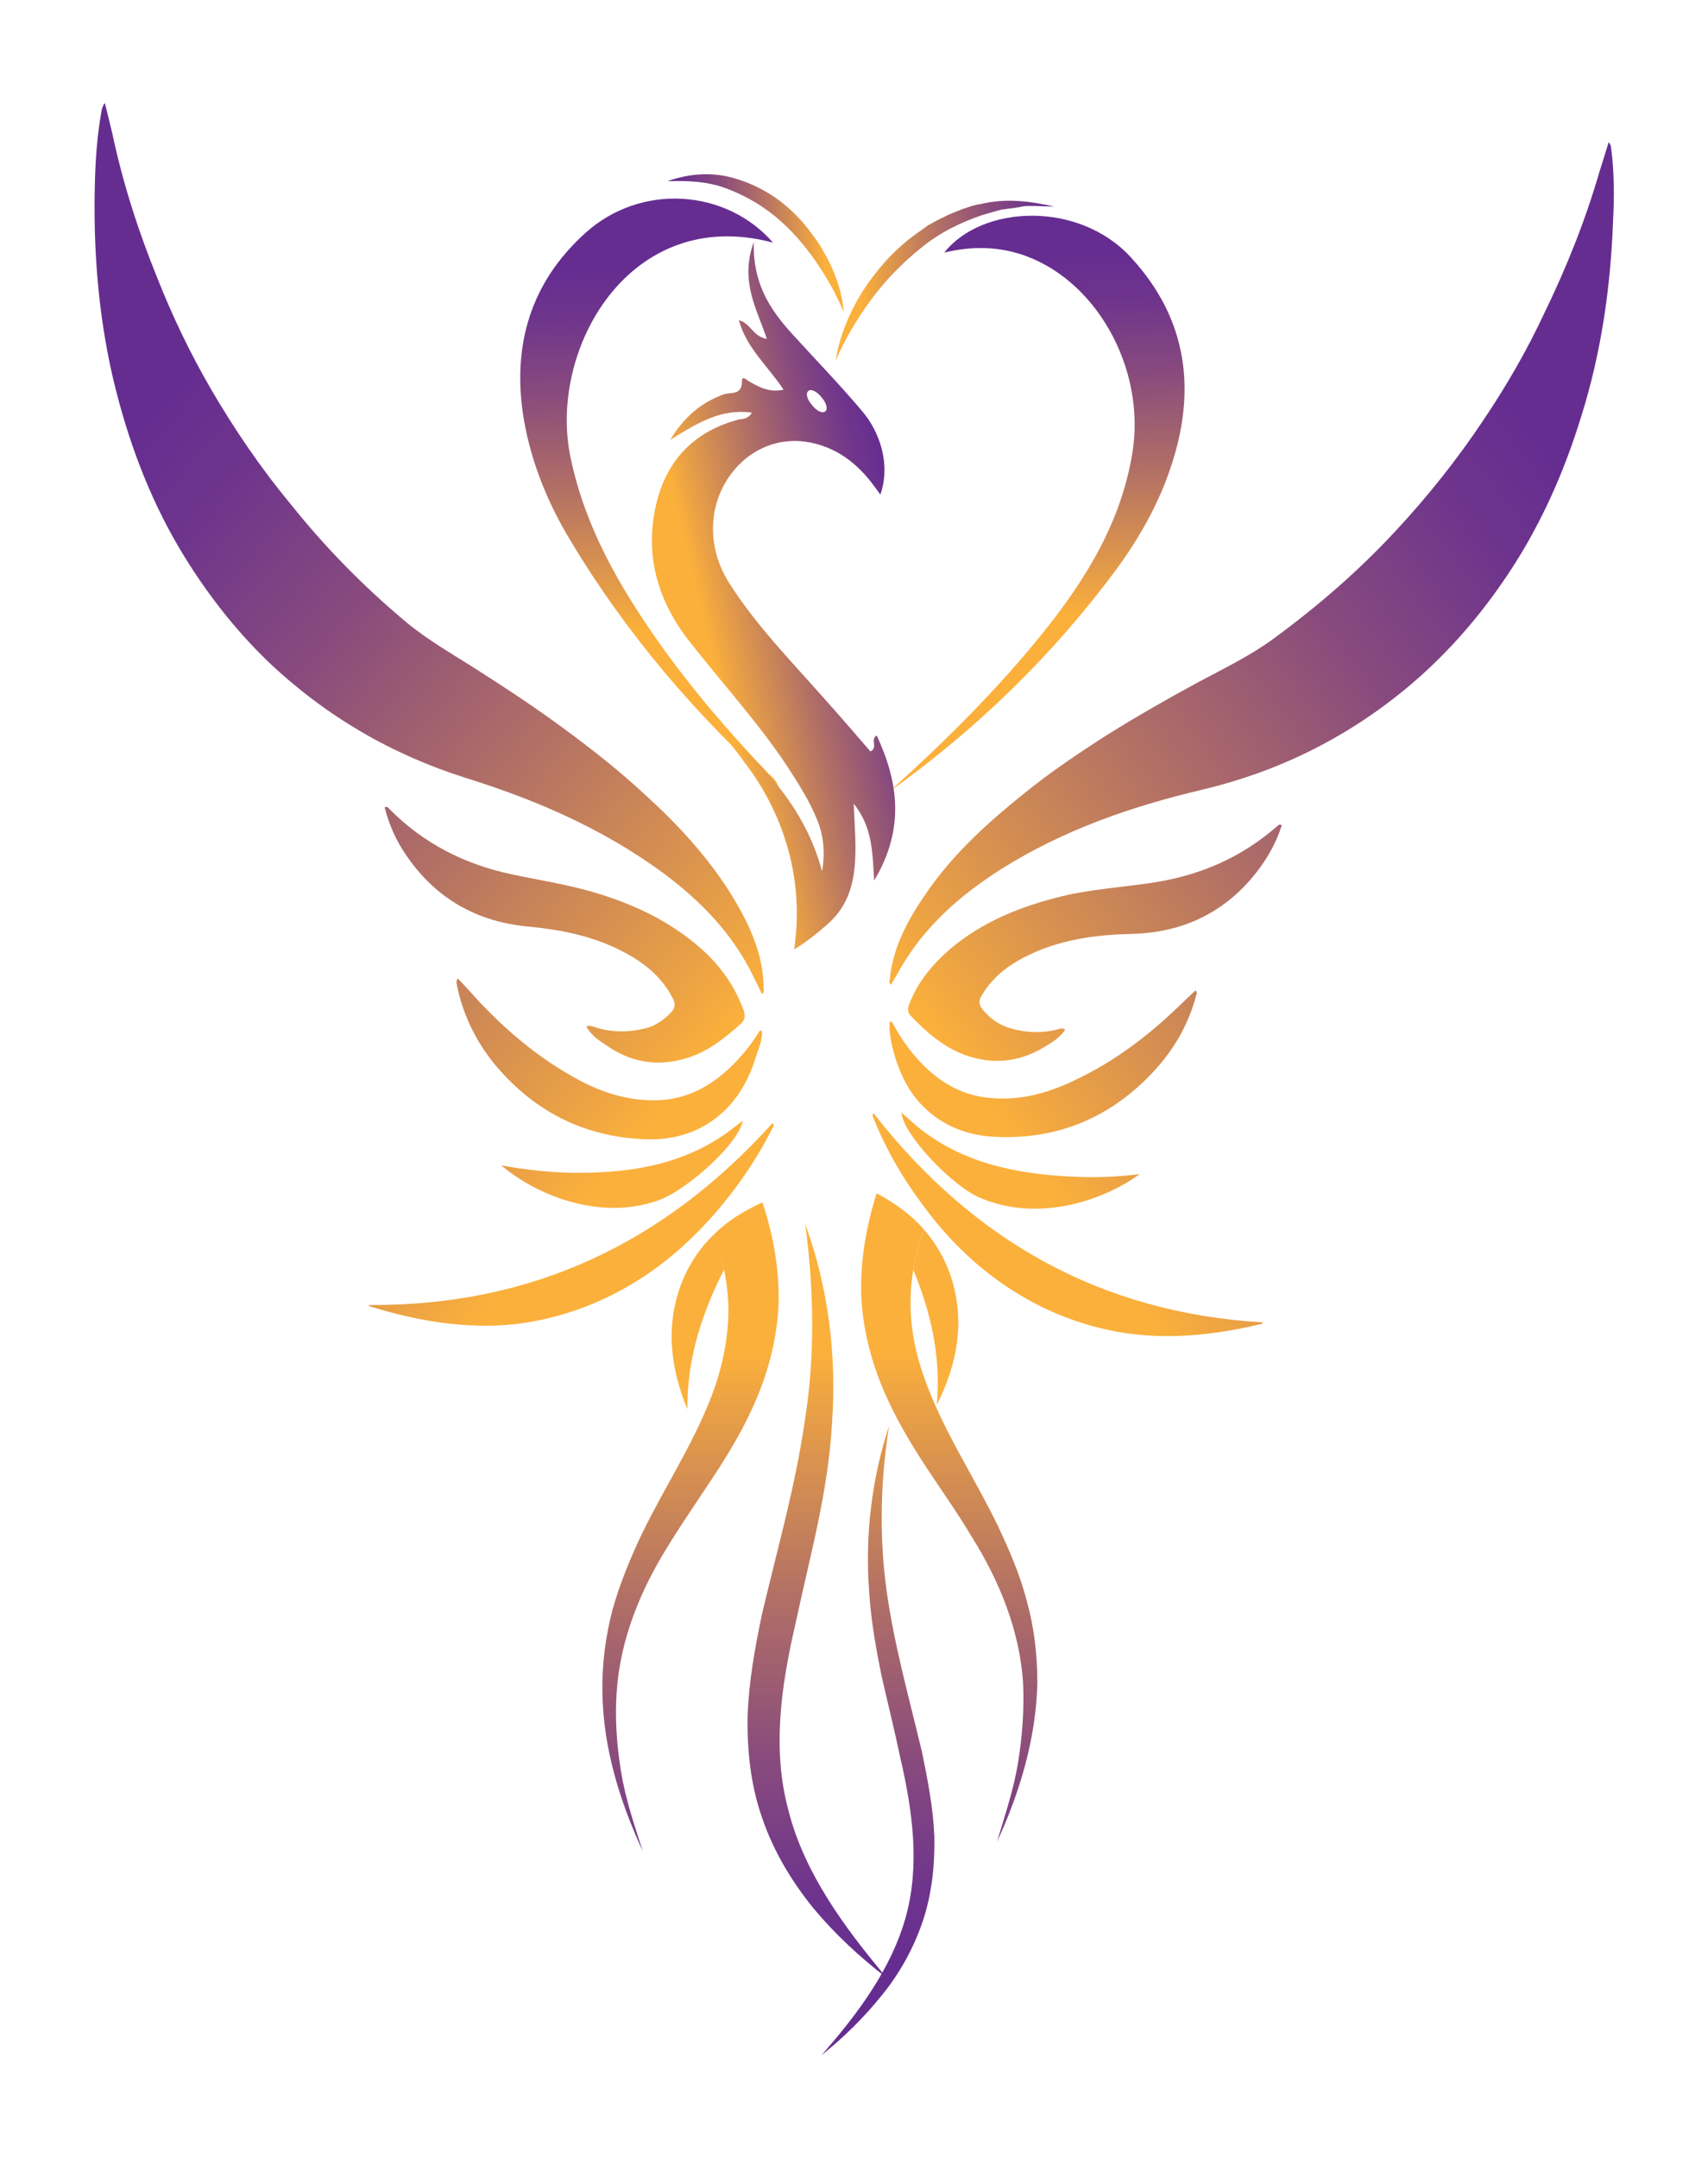
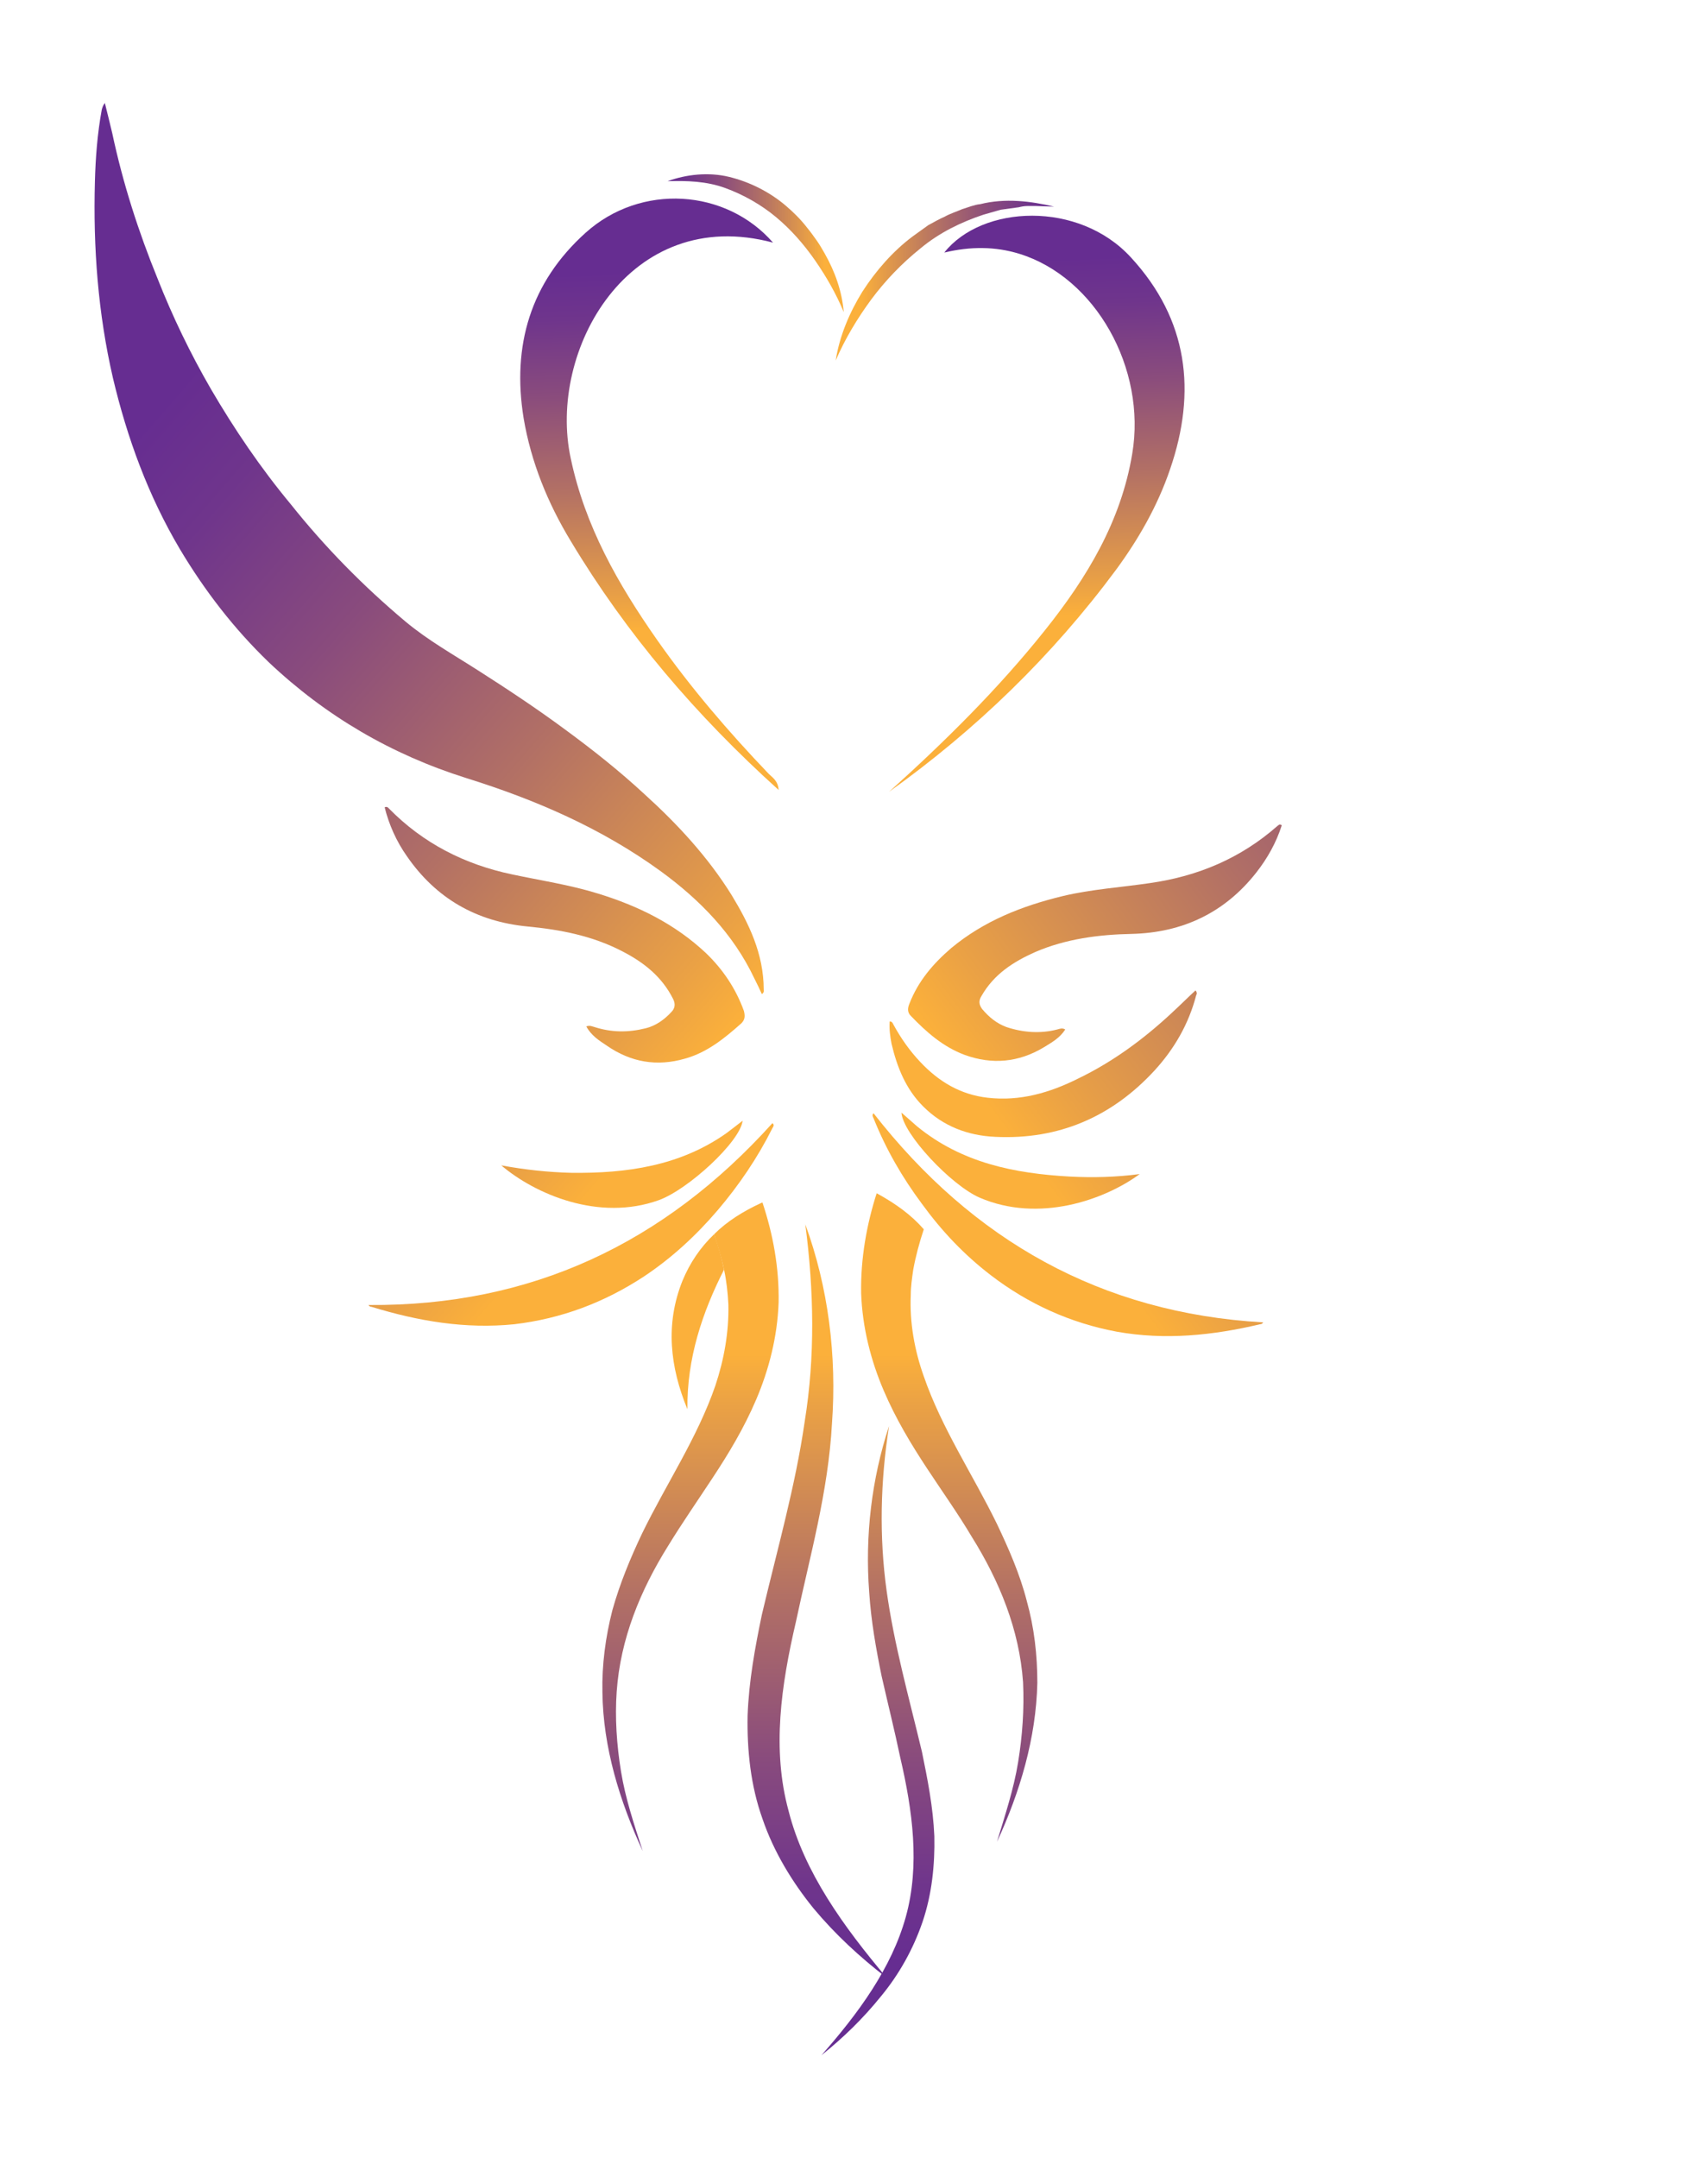
<svg xmlns="http://www.w3.org/2000/svg" version="1.1" id="Layer_1" x="0px" y="0px" viewBox="0 0 275.3 347.8" style="enable-background:new 0 0 275.3 347.8;" xml:space="preserve">
  <style type="text/css"> .st0{fill:url(#SVGID_1_);} .st1{fill:url(#SVGID_00000133500611515606460140000013498209095901502359_);} .st2{fill:url(#SVGID_00000042699560743829641550000005020323485467577758_);} .st3{fill:url(#SVGID_00000174563814056583059870000005924037232007266221_);} .st4{fill:url(#SVGID_00000164491983061991216410000000102095201304451480_);} .st5{fill:url(#SVGID_00000055679043635901797280000007563636257100404896_);} .st6{fill:url(#SVGID_00000150102572626093551180000002011220968959672246_);} .st7{fill:url(#SVGID_00000116915363166502184710000007107937542805373083_);} .st8{fill:url(#SVGID_00000163772886214956091400000009539003240624659883_);} .st9{fill:url(#SVGID_00000013883644632247199540000000399297693893392057_);} .st10{fill:url(#SVGID_00000111180817237288596850000016452027355533591230_);} .st11{fill:url(#SVGID_00000093883943532544809650000015688977923808770970_);} .st12{fill:url(#SVGID_00000046316092876745325680000015353336784929018507_);} .st13{fill:url(#SVGID_00000000915019194171794850000012813770945251425725_);} .st14{fill:url(#SVGID_00000155845206813963613370000003858104839973499040_);} .st15{fill:url(#SVGID_00000061460666820373579290000011003563182199402628_);} .st16{fill:url(#SVGID_00000002370856218514736610000008478670698565016965_);} .st17{fill:url(#SVGID_00000017503022367983951020000009768669260685054624_);} .st18{fill:url(#SVGID_00000140699926483600951850000004778980368638476935_);} .st19{fill:url(#SVGID_00000115510530474427149460000012639997498202504093_);} .st20{fill:url(#SVGID_00000168817621422887151180000018008813702231744154_);} .st21{fill:url(#SVGID_00000058582274800969926970000014781671768639094460_);} .st22{fill:url(#SVGID_00000071520625767628940260000016949748650306906546_);} .st23{fill:url(#SVGID_00000013178331533471881100000009007533196862999208_);} .st24{fill:url(#SVGID_00000088124022590271091740000000553912832724354978_);} </style>
  <g>
    <g>
      <g>
        <g>
          <linearGradient id="SVGID_1_" gradientUnits="userSpaceOnUse" x1="148.49" y1="107.466" x2="36.9" y2="-4.124" gradientTransform="matrix(0.998 -6.844850e-02 6.844850e-02 0.998 -6.923 67.779)">
            <stop offset="0.142" style="stop-color:#FBB03B" />
            <stop offset="0.216" style="stop-color:#EAA145" />
            <stop offset="0.483" style="stop-color:#B27065" />
            <stop offset="0.712" style="stop-color:#894B7D" />
            <stop offset="0.891" style="stop-color:#6F358C" />
            <stop offset="1" style="stop-color:#662D91" />
          </linearGradient>
          <path class="st0" d="M117.9,144.2c-3.8-6.1-8.7-11.4-14-16.2c-4.1-3.8-8.4-7.2-12.9-10.5c-4.6-3.4-9.3-6.5-14-9.5 c-3.9-2.5-8-4.8-11.6-7.8c-6.8-5.7-13-12-18.5-18.9C42,75.4,37.8,69.2,34,62.7c-3.3-5.7-6.2-11.7-8.6-17.8 c-3.1-7.6-5.6-15.4-7.3-23.4c-0.4-1.7-0.8-3.3-1.2-4.9c-0.3,0.4-0.4,0.7-0.5,1.1c-0.7,3.8-1,7.7-1.1,11.5 c-0.3,10.7,0.5,21.3,2.9,31.7c2.3,9.7,5.7,19,10.8,27.6c4,6.7,8.7,12.8,14.3,18.2c9.2,8.7,19.8,14.9,31.9,18.7 c11.2,3.5,21.8,8.1,31.3,15c6.3,4.6,11.7,10.1,15.1,17.3c0.4,0.8,0.8,1.6,1.2,2.5c0.4-0.3,0.3-0.5,0.3-0.7 C123.1,153.7,120.7,148.8,117.9,144.2z" />
          <linearGradient id="SVGID_00000157299597233669928810000008337238514391191728_" gradientUnits="userSpaceOnUse" x1="130.597" y1="125.358" x2="19.008" y2="13.769" gradientTransform="matrix(0.998 -6.844850e-02 6.844850e-02 0.998 -6.923 67.779)">
            <stop offset="0.142" style="stop-color:#FBB03B" />
            <stop offset="0.216" style="stop-color:#EAA145" />
            <stop offset="0.483" style="stop-color:#B27065" />
            <stop offset="0.712" style="stop-color:#894B7D" />
            <stop offset="0.891" style="stop-color:#6F358C" />
            <stop offset="1" style="stop-color:#662D91" />
          </linearGradient>
          <path style="fill:url(#SVGID_00000157299597233669928810000008337238514391191728_);" d="M113.8,153.6c-5-4.7-10.9-7.6-17.4-9.6 c-4.5-1.4-9.2-2.1-13.9-3.1c-7.6-1.6-14.3-5-19.8-10.6c-0.1-0.1-0.3-0.4-0.7-0.2c0.7,2.8,1.9,5.5,3.6,7.9 c4.7,6.8,11.2,10.5,19.4,11.3c5.3,0.5,10.5,1.5,15.3,4c3.5,1.8,6.4,4.1,8.2,7.7c0.4,0.8,0.3,1.5-0.3,2.1 c-1.1,1.2-2.5,2.2-4.1,2.6c-2.8,0.7-5.5,0.7-8.3-0.2c-0.4-0.1-0.7-0.3-1.3-0.1c0.8,1.5,2.1,2.3,3.3,3.1 c3.9,2.7,8.1,3.4,12.6,2.1c3.6-1,6.4-3.3,9.1-5.7c0.6-0.6,0.6-1.2,0.4-2C118.6,159.3,116.5,156.2,113.8,153.6z" />
          <linearGradient id="SVGID_00000019656768409588049630000004265194393235484057_" gradientUnits="userSpaceOnUse" x1="105.695" y1="150.26" x2="-5.894" y2="38.67" gradientTransform="matrix(0.998 -6.844850e-02 6.844850e-02 0.998 -6.923 67.779)">
            <stop offset="0.142" style="stop-color:#FBB03B" />
            <stop offset="0.216" style="stop-color:#EAA145" />
            <stop offset="0.483" style="stop-color:#B27065" />
            <stop offset="0.712" style="stop-color:#894B7D" />
            <stop offset="0.891" style="stop-color:#6F358C" />
            <stop offset="1" style="stop-color:#662D91" />
          </linearGradient>
          <path style="fill:url(#SVGID_00000019656768409588049630000004265194393235484057_);" d="M59.4,210.3c0.1,0.2,0.3,0.3,0.5,0.3 c7.5,2.3,15.1,3.6,23,2.8c7.6-0.9,14.5-3.5,20.9-7.7c4.5-3,8.4-6.6,11.9-10.7c3.4-4,6.4-8.4,8.8-13.2c0.1-0.2,0.4-0.5,0-0.8 C107,200.4,85.6,210.5,59.4,210.3z" />
          <linearGradient id="SVGID_00000119802170256124401980000003004743609781137043_" gradientUnits="userSpaceOnUse" x1="124.293" y1="131.662" x2="12.703" y2="20.073" gradientTransform="matrix(0.998 -6.844850e-02 6.844850e-02 0.998 -6.923 67.779)">
            <stop offset="0.142" style="stop-color:#FBB03B" />
            <stop offset="0.216" style="stop-color:#EAA145" />
            <stop offset="0.483" style="stop-color:#B27065" />
            <stop offset="0.712" style="stop-color:#894B7D" />
            <stop offset="0.891" style="stop-color:#6F358C" />
            <stop offset="1" style="stop-color:#662D91" />
          </linearGradient>
-           <path style="fill:url(#SVGID_00000119802170256124401980000003004743609781137043_);" d="M122.8,166.1c-0.4-0.1-0.5,0.2-0.6,0.4 c-1.3,2.1-2.9,4-4.7,5.7c-3.2,3-6.9,4.9-11.3,5.1c-5.3,0.2-10-1.5-14.4-4.1c-5.4-3.1-10.1-7.1-14.4-11.6 c-1.2-1.3-2.3-2.6-3.6-3.9c-0.3,0.4-0.2,0.6-0.2,0.8c0.9,4.7,2.9,8.9,5.8,12.6c6.4,7.9,14.7,12.2,24.9,12.5 c4.4,0.1,8.5-1.1,11.9-4.1c3-2.6,4.7-6,5.8-9.7C122.5,168.5,122.9,167.3,122.8,166.1z" />
          <linearGradient id="SVGID_00000005968504879796732470000014688757117718468003_" gradientUnits="userSpaceOnUse" x1="115.789" y1="140.167" x2="4.199" y2="28.577" gradientTransform="matrix(0.998 -6.844850e-02 6.844850e-02 0.998 -6.923 67.779)">
            <stop offset="0.142" style="stop-color:#FBB03B" />
            <stop offset="0.216" style="stop-color:#EAA145" />
            <stop offset="0.483" style="stop-color:#B27065" />
            <stop offset="0.712" style="stop-color:#894B7D" />
            <stop offset="0.891" style="stop-color:#6F358C" />
            <stop offset="1" style="stop-color:#662D91" />
          </linearGradient>
          <path style="fill:url(#SVGID_00000005968504879796732470000014688757117718468003_);" d="M92.1,189c-3.8-0.1-7.5-0.5-11.3-1.2 c5.4,4.6,15.7,9.1,25.4,5.6c4.7-1.7,13.1-9.4,13.5-12.8c-0.9,0.7-1.8,1.4-2.6,2C109.6,187.9,101,189.1,92.1,189z" />
          <linearGradient id="SVGID_00000010294570100719862470000005557317652515222960_" gradientUnits="userSpaceOnUse" x1="109.245" y1="209.317" x2="-13.373" y2="86.699">
            <stop offset="0.142" style="stop-color:#FBB03B" />
            <stop offset="0.216" style="stop-color:#EAA145" />
            <stop offset="0.483" style="stop-color:#B27065" />
            <stop offset="0.712" style="stop-color:#894B7D" />
            <stop offset="0.891" style="stop-color:#6F358C" />
            <stop offset="1" style="stop-color:#662D91" />
          </linearGradient>
          <path style="fill:url(#SVGID_00000010294570100719862470000005557317652515222960_);" d="M115.1,198.9c0.7,1.9,1.2,3.8,1.6,5.7 c-3.5,6.9-6,14.3-5.9,22.5c-2.8-6.8-3.6-13.7-0.8-20.7C111.2,203.5,112.9,201,115.1,198.9z" />
          <linearGradient id="SVGID_00000158722610703940334290000008678722928108860065_" gradientUnits="userSpaceOnUse" x1="122.744" y1="193.817" x2="121.672" y2="192.745">
            <stop offset="0.142" style="stop-color:#FBB03B" />
            <stop offset="0.216" style="stop-color:#EAA145" />
            <stop offset="0.483" style="stop-color:#B27065" />
            <stop offset="0.712" style="stop-color:#894B7D" />
            <stop offset="0.891" style="stop-color:#6F358C" />
            <stop offset="1" style="stop-color:#662D91" />
          </linearGradient>
          <path style="fill:url(#SVGID_00000158722610703940334290000008678722928108860065_);" d="M123,193.8 C123,193.8,122.9,193.8,123,193.8l-0.4,0.2C122.7,193.9,122.8,193.8,123,193.8z" />
        </g>
        <g>
          <linearGradient id="SVGID_00000158738973135357290550000017578160873575582890_" gradientUnits="userSpaceOnUse" x1="1424.059" y1="275.144" x2="1312.469" y2="163.554" gradientTransform="matrix(-0.99 -0.138 -0.138 0.99 1566.2 85.618)">
            <stop offset="0.142" style="stop-color:#FBB03B" />
            <stop offset="0.216" style="stop-color:#EAA145" />
            <stop offset="0.483" style="stop-color:#B27065" />
            <stop offset="0.712" style="stop-color:#894B7D" />
            <stop offset="0.891" style="stop-color:#6F358C" />
            <stop offset="1" style="stop-color:#662D91" />
          </linearGradient>
-           <path style="fill:url(#SVGID_00000158738973135357290550000017578160873575582890_);" d="M149.8,143.2 c4.2-5.9,9.5-10.7,15.1-15.2c4.3-3.5,8.9-6.6,13.6-9.6c4.8-3,9.7-5.8,14.7-8.5c4.1-2.2,8.3-4.2,12.1-7 c7.1-5.2,13.8-11,19.8-17.5c5.1-5.5,9.8-11.4,14-17.7c3.7-5.5,7-11.2,9.8-17.2c3.6-7.4,6.6-14.9,8.9-22.8c0.5-1.6,1-3.2,1.5-4.8 c0.3,0.4,0.4,0.8,0.4,1.1c0.5,3.8,0.5,7.7,0.3,11.6c-0.4,10.7-1.9,21.2-5.1,31.4c-2.9,9.5-7,18.6-12.7,26.8 c-4.4,6.4-9.5,12.1-15.5,17.1c-9.8,8.1-20.8,13.5-33.1,16.4c-11.4,2.7-22.3,6.5-32.3,12.8c-6.6,4.2-12.4,9.3-16.3,16.2 c-0.4,0.8-0.9,1.5-1.4,2.4c-0.3-0.3-0.3-0.5-0.2-0.7C143.9,152.3,146.7,147.6,149.8,143.2z" />
          <linearGradient id="SVGID_00000147196230676749361280000003286813193276423348_" gradientUnits="userSpaceOnUse" x1="1406.166" y1="293.037" x2="1294.577" y2="181.447" gradientTransform="matrix(-0.99 -0.138 -0.138 0.99 1566.2 85.618)">
            <stop offset="0.142" style="stop-color:#FBB03B" />
            <stop offset="0.216" style="stop-color:#EAA145" />
            <stop offset="0.483" style="stop-color:#B27065" />
            <stop offset="0.712" style="stop-color:#894B7D" />
            <stop offset="0.891" style="stop-color:#6F358C" />
            <stop offset="1" style="stop-color:#662D91" />
          </linearGradient>
          <path style="fill:url(#SVGID_00000147196230676749361280000003286813193276423348_);" d="M153.3,152.8c5.3-4.4,11.4-6.8,18-8.4 c4.6-1.1,9.4-1.4,14.1-2.1c7.7-1.1,14.6-4,20.5-9.2c0.2-0.1,0.3-0.4,0.7-0.1c-0.9,2.8-2.3,5.3-4.1,7.6 c-5.1,6.5-11.9,9.7-20.1,9.9c-5.3,0.1-10.6,0.8-15.5,2.9c-3.6,1.6-6.7,3.6-8.7,7.1c-0.5,0.8-0.4,1.4,0.1,2.1 c1.1,1.3,2.3,2.3,3.9,2.9c2.7,0.9,5.5,1.1,8.2,0.4c0.4-0.1,0.8-0.3,1.3,0c-0.9,1.4-2.2,2.1-3.5,2.9c-4,2.4-8.3,2.8-12.7,1.2 c-3.5-1.3-6.2-3.7-8.7-6.3c-0.6-0.6-0.5-1.3-0.2-2C148,158.1,150.4,155.3,153.3,152.8z" />
          <linearGradient id="SVGID_00000128446815797488532580000013138104970766725281_" gradientUnits="userSpaceOnUse" x1="1381.264" y1="317.938" x2="1269.675" y2="206.349" gradientTransform="matrix(-0.99 -0.138 -0.138 0.99 1566.2 85.618)">
            <stop offset="0.142" style="stop-color:#FBB03B" />
            <stop offset="0.216" style="stop-color:#EAA145" />
            <stop offset="0.483" style="stop-color:#B27065" />
            <stop offset="0.712" style="stop-color:#894B7D" />
            <stop offset="0.891" style="stop-color:#6F358C" />
            <stop offset="1" style="stop-color:#662D91" />
          </linearGradient>
          <path style="fill:url(#SVGID_00000128446815797488532580000013138104970766725281_);" d="M203.6,213.1c-0.1,0.2-0.3,0.3-0.5,0.3 c-7.6,1.8-15.3,2.6-23.1,1.2c-7.5-1.4-14.3-4.5-20.3-9.1c-4.3-3.3-7.9-7.1-11.1-11.5c-3.2-4.3-5.8-8.8-7.8-13.8 c-0.1-0.2-0.3-0.5,0-0.8C156.8,199.9,177.5,211.6,203.6,213.1z" />
          <linearGradient id="SVGID_00000180345814105697902990000015451094892023975329_" gradientUnits="userSpaceOnUse" x1="1399.862" y1="299.341" x2="1288.273" y2="187.751" gradientTransform="matrix(-0.99 -0.138 -0.138 0.99 1566.2 85.618)">
            <stop offset="0.142" style="stop-color:#FBB03B" />
            <stop offset="0.216" style="stop-color:#EAA145" />
            <stop offset="0.483" style="stop-color:#B27065" />
            <stop offset="0.712" style="stop-color:#894B7D" />
            <stop offset="0.891" style="stop-color:#6F358C" />
            <stop offset="1" style="stop-color:#662D91" />
          </linearGradient>
          <path style="fill:url(#SVGID_00000180345814105697902990000015451094892023975329_);" d="M143.4,164.6c0.4,0,0.5,0.3,0.6,0.5 c1.2,2.2,2.6,4.2,4.3,6c3,3.2,6.5,5.3,10.9,5.8c5.2,0.6,10-0.8,14.6-3.1c5.6-2.7,10.6-6.4,15.1-10.6c1.3-1.2,2.5-2.4,3.8-3.6 c0.3,0.4,0.2,0.6,0.1,0.8c-1.2,4.6-3.5,8.6-6.7,12.1c-6.9,7.5-15.5,11.2-25.7,10.7c-4.4-0.2-8.4-1.7-11.6-4.9 c-2.8-2.8-4.2-6.3-5.1-10.1C143.5,167.1,143.3,165.9,143.4,164.6z" />
          <linearGradient id="SVGID_00000049919534893510065080000014255278401621704577_" gradientUnits="userSpaceOnUse" x1="1391.358" y1="307.845" x2="1279.768" y2="196.255" gradientTransform="matrix(-0.99 -0.138 -0.138 0.99 1566.2 85.618)">
            <stop offset="0.142" style="stop-color:#FBB03B" />
            <stop offset="0.216" style="stop-color:#EAA145" />
            <stop offset="0.483" style="stop-color:#B27065" />
            <stop offset="0.712" style="stop-color:#894B7D" />
            <stop offset="0.891" style="stop-color:#6F358C" />
            <stop offset="1" style="stop-color:#662D91" />
          </linearGradient>
          <path style="fill:url(#SVGID_00000049919534893510065080000014255278401621704577_);" d="M172.4,189.6c3.8,0.2,7.5,0.1,11.3-0.4 c-5.7,4.2-16.3,7.9-25.8,3.8c-4.6-2-12.4-10.3-12.6-13.7c0.8,0.7,1.7,1.5,2.5,2.2C155,187.4,163.5,189.1,172.4,189.6z" />
          <linearGradient id="SVGID_00000014635178937908571100000013072893536420351632_" gradientUnits="userSpaceOnUse" x1="141.367" y1="192.273" x2="139.774" y2="190.68">
            <stop offset="0.142" style="stop-color:#FBB03B" />
            <stop offset="0.216" style="stop-color:#EAA145" />
            <stop offset="0.483" style="stop-color:#B27065" />
            <stop offset="0.712" style="stop-color:#894B7D" />
            <stop offset="0.891" style="stop-color:#6F358C" />
            <stop offset="1" style="stop-color:#662D91" />
          </linearGradient>
          <path style="fill:url(#SVGID_00000014635178937908571100000013072893536420351632_);" d="M141.3,192.3c0.1,0,0.1,0.1,0.2,0.1 L141.3,192.3C141.3,192.3,141.3,192.3,141.3,192.3z" />
          <linearGradient id="SVGID_00000057135180703896142380000005150900989729839770_" gradientUnits="userSpaceOnUse" x1="145.257" y1="207.536" x2="-10.004" y2="52.274">
            <stop offset="0.142" style="stop-color:#FBB03B" />
            <stop offset="0.216" style="stop-color:#EAA145" />
            <stop offset="0.483" style="stop-color:#B27065" />
            <stop offset="0.712" style="stop-color:#894B7D" />
            <stop offset="0.891" style="stop-color:#6F358C" />
            <stop offset="1" style="stop-color:#662D91" />
          </linearGradient>
-           <path style="fill:url(#SVGID_00000057135180703896142380000005150900989729839770_);" d="M151,226.4c0.7-7.9-1-15-3.8-21.8 c0.4-2.2,1-4.4,1.7-6.5c1.9,2.2,3.4,4.7,4.4,7.7C155.6,213,154.3,219.8,151,226.4z" />
        </g>
        <linearGradient id="SVGID_00000173134181768687786940000004599368932258700987_" gradientUnits="userSpaceOnUse" x1="226.224" y1="88.31" x2="226.224" y2="88.31">
          <stop offset="0.142" style="stop-color:#FBB03B" />
          <stop offset="0.216" style="stop-color:#EAA145" />
          <stop offset="0.483" style="stop-color:#B27065" />
          <stop offset="0.712" style="stop-color:#894B7D" />
          <stop offset="0.891" style="stop-color:#6F358C" />
          <stop offset="1" style="stop-color:#662D91" />
        </linearGradient>
-         <path style="fill:url(#SVGID_00000173134181768687786940000004599368932258700987_);" d="M226.2,88.3" />
        <linearGradient id="SVGID_00000032621478100393313670000017400409708676952212_" gradientUnits="userSpaceOnUse" x1="125.412" y1="-52.746" x2="138.832" y2="-118.547" gradientTransform="matrix(0.973 -0.232 0.232 0.973 -3.566 191.301)">
          <stop offset="0.142" style="stop-color:#FBB03B" />
          <stop offset="0.216" style="stop-color:#EAA145" />
          <stop offset="0.483" style="stop-color:#B27065" />
          <stop offset="0.712" style="stop-color:#894B7D" />
          <stop offset="0.891" style="stop-color:#6F358C" />
          <stop offset="1" style="stop-color:#662D91" />
        </linearGradient>
        <path style="fill:url(#SVGID_00000032621478100393313670000017400409708676952212_);" d="M124.6,39.1 C101.4,32.9,88.2,56.5,92,73.9c2.3,10.9,7.6,20.2,13.9,29.2c5.4,7.7,11.5,14.8,18,21.6c0.6,0.6,1.5,1.1,1.6,2.6 C112.2,115.3,101,102.2,92,87.2c-3.7-6.1-6.4-12.7-7.6-19.8c-1.9-11.7,1.1-21.9,10-29.9C103.3,29.5,117,30.4,124.6,39.1z" />
        <linearGradient id="SVGID_00000056429461491568032710000008887002009165106862_" gradientUnits="userSpaceOnUse" x1="185.591" y1="-40.472" x2="199.011" y2="-106.274" gradientTransform="matrix(0.973 -0.232 0.232 0.973 -3.566 191.301)">
          <stop offset="0.142" style="stop-color:#FBB03B" />
          <stop offset="0.216" style="stop-color:#EAA145" />
          <stop offset="0.483" style="stop-color:#B27065" />
          <stop offset="0.712" style="stop-color:#894B7D" />
          <stop offset="0.891" style="stop-color:#6F358C" />
          <stop offset="1" style="stop-color:#662D91" />
        </linearGradient>
        <path style="fill:url(#SVGID_00000056429461491568032710000008887002009165106862_);" d="M143.3,127.6c9-8.1,17.6-16.6,25.1-26 c6.8-8.5,12.3-17.6,14.1-28.5c2.3-13.7-5.9-28.4-18.2-32.2c-3.9-1.2-7.9-1.2-12.1-0.2c6.1-7.7,21.7-8.4,30.1,0.8 c9.2,10,10.6,21.6,6.3,34.1c-2,5.9-5.1,11.3-8.7,16.2C169.6,105.7,157.3,117.6,143.3,127.6z" />
        <linearGradient id="SVGID_00000005988137676259260190000012816675953182519478_" gradientUnits="userSpaceOnUse" x1="129.288" y1="-63.088" x2="169.357" y2="-63.088" gradientTransform="matrix(0.973 -0.232 0.232 0.973 -3.566 191.301)">
          <stop offset="0.142" style="stop-color:#FBB03B" />
          <stop offset="0.216" style="stop-color:#EAA145" />
          <stop offset="0.483" style="stop-color:#B27065" />
          <stop offset="0.712" style="stop-color:#894B7D" />
          <stop offset="0.891" style="stop-color:#6F358C" />
          <stop offset="1" style="stop-color:#662D91" />
        </linearGradient>
-         <path style="fill:url(#SVGID_00000005988137676259260190000012816675953182519478_);" d="M139,66.3c-3.7-4.4-7.8-8.6-11.6-12.8 c-3.4-3.8-6.1-8-5.9-14.5c-2.3,6.3,0.5,10.8,2.1,15.6c-2.2-0.3-2.6-2.5-4.5-3c1.2,4.5,4.7,7.4,7.2,11.2c-2.3,0.5-3.9-0.4-5.5-1.3 c-0.4-0.2-1.2-1.1-1.2-0.1c0,2.5-2,1.7-3.1,2.2c-3.4,1.3-6.1,3.4-8.5,7.3c4.5-2.8,8.3-5.1,13.2-4.4c-0.6,1-1.4,1-2.1,1.1 c-6.9,1.8-11.4,6.2-13.2,13.1c-2.1,8.3-0.1,15.8,5.1,22.5c5.3,6.8,11.1,13.1,15.9,20.3c1.8,2.8,3.6,5.6,4.8,8.6 c1.1,2.6,1.3,5.5,0.8,8.3c-2.8-10.5-9.9-17.6-17.6-24.3c0.5,1.1,1.4,1.9,2.1,2.8c1.1,1.4,2.1,2.7,3.1,4.1 c2.8,3.6,10.2,14.6,7.9,30c2-1.2,3.7-2.6,5.3-4c5.7-4.9,4.6-12.1,4.3-19.5c3.1,3.9,3,7.9,3.3,12.4c4.9-8.2,4-15.7,0.4-23.4 c-1.1,0.8,0.3,1.9-1,2.6c-2.5-2.9-5-5.8-7.6-8.7c-5.3-6-10.9-11.7-15.2-18.5c-4.3-6.8-3.1-15.2,2.7-20c4.1-3.3,9.3-3.7,14.2-1.3 c2.6,1.3,4.7,3.3,6.4,5.6l1.1,1.5C143.6,74.8,141.8,69.6,139,66.3z M133,66.3c-0.4,0.4-1.4-0.1-2.1-1c-0.8-0.9-1.1-1.9-0.6-2.3 c0.4-0.4,1.4,0.1,2.1,1C133.2,64.9,133.5,66,133,66.3z" />
        <g>
          <linearGradient id="SVGID_00000071517893386389578550000013903155901790606503_" gradientUnits="userSpaceOnUse" x1="111.295" y1="201.999" x2="111.295" y2="316.362">
            <stop offset="0.142" style="stop-color:#FBB03B" />
            <stop offset="0.216" style="stop-color:#EAA145" />
            <stop offset="0.483" style="stop-color:#B27065" />
            <stop offset="0.712" style="stop-color:#894B7D" />
            <stop offset="0.891" style="stop-color:#6F358C" />
            <stop offset="1" style="stop-color:#662D91" />
          </linearGradient>
          <path style="fill:url(#SVGID_00000071517893386389578550000013903155901790606503_);" d="M125.5,209.9 c-0.2,5.6-1.6,10.9-3.6,15.6c-2,4.7-4.5,8.8-7,12.6c-2.5,3.8-5,7.4-7.2,11c-4.5,7.2-7.7,15-8.3,23.5c-0.3,4.2,0,8.6,0.7,12.9 c0.7,4.3,2.1,8.5,3.5,12.8c-3.7-8-6.4-16.7-6.5-25.6c-0.1-4.4,0.5-8.9,1.6-13.2c1.2-4.3,2.9-8.4,4.8-12.4 c3.9-8,8.9-15.4,11.8-23.8c1.4-4.2,2.2-8.6,2.1-13.1c-0.1-1.9-0.3-3.8-0.7-5.6c-0.4-1.9-1-3.8-1.6-5.7c2.1-2.1,4.7-3.7,7.5-5 l0.3-0.1v0C124.6,198.9,125.6,204.3,125.5,209.9z" />
          <linearGradient id="SVGID_00000056388209556073336980000008870280433681469080_" gradientUnits="userSpaceOnUse" x1="152.953" y1="201.999" x2="152.953" y2="316.362">
            <stop offset="0.142" style="stop-color:#FBB03B" />
            <stop offset="0.216" style="stop-color:#EAA145" />
            <stop offset="0.483" style="stop-color:#B27065" />
            <stop offset="0.712" style="stop-color:#894B7D" />
            <stop offset="0.891" style="stop-color:#6F358C" />
            <stop offset="1" style="stop-color:#662D91" />
          </linearGradient>
          <path style="fill:url(#SVGID_00000056388209556073336980000008870280433681469080_);" d="M164.1,284c0.7-4.3,1-8.6,0.8-12.9 c-0.6-8.5-3.8-16.3-8.3-23.5c-2.2-3.7-4.7-7.2-7.2-11c-2.5-3.8-5-7.9-7-12.6c-2-4.7-3.4-10-3.6-15.6c-0.1-5.6,0.9-11.1,2.5-16.1 l0.2,0.1c2.9,1.6,5.4,3.4,7.4,5.7c-0.7,2.1-1.3,4.3-1.7,6.5c-0.2,1.4-0.4,2.7-0.4,4.1c-0.2,4.4,0.6,8.9,2.1,13.1 c2.9,8.4,7.9,15.8,11.8,23.8c1.9,4,3.7,8.1,4.8,12.4c1.2,4.3,1.7,8.7,1.7,13.2c-0.2,8.9-2.8,17.6-6.5,25.6 C162,292.5,163.4,288.3,164.1,284z" />
        </g>
        <linearGradient id="SVGID_00000097493907752671221230000006215840105510446229_" gradientUnits="userSpaceOnUse" x1="131.728" y1="201.999" x2="131.728" y2="316.362">
          <stop offset="0.142" style="stop-color:#FBB03B" />
          <stop offset="0.216" style="stop-color:#EAA145" />
          <stop offset="0.483" style="stop-color:#B27065" />
          <stop offset="0.712" style="stop-color:#894B7D" />
          <stop offset="0.891" style="stop-color:#6F358C" />
          <stop offset="1" style="stop-color:#662D91" />
        </linearGradient>
        <path style="fill:url(#SVGID_00000097493907752671221230000006215840105510446229_);" d="M129.8,197.3 c3.7,10.1,5.1,21.2,4.3,32.1c-0.3,5.5-1.2,10.9-2.3,16.2c-1.1,5.3-2.4,10.5-3.5,15.7c-2.4,10.3-3.9,20.6-1.2,30.5 c2.5,9.9,8.9,18.7,15.8,26.9c-4.3-3.3-8.3-7-11.8-11.2c-3.4-4.2-6.4-9.1-8.2-14.4c-1.9-5.3-2.5-11-2.4-16.6 c0.2-5.6,1.2-11,2.3-16.3c2.5-10.6,5.4-20.7,6.9-31.1C131.4,218.6,131.2,208,129.8,197.3z" />
        <linearGradient id="SVGID_00000163767042076507921520000004312792809992200327_" gradientUnits="userSpaceOnUse" x1="141.48" y1="201.999" x2="141.48" y2="316.362">
          <stop offset="0.142" style="stop-color:#FBB03B" />
          <stop offset="0.216" style="stop-color:#EAA145" />
          <stop offset="0.483" style="stop-color:#B27065" />
          <stop offset="0.712" style="stop-color:#894B7D" />
          <stop offset="0.891" style="stop-color:#6F358C" />
          <stop offset="1" style="stop-color:#662D91" />
        </linearGradient>
        <path style="fill:url(#SVGID_00000163767042076507921520000004312792809992200327_);" d="M143.3,229.8 c-1.4,8.9-1.6,17.8-0.4,26.5c1.2,8.7,3.6,17.2,5.7,26c0.9,4.4,1.8,8.9,2,13.6c0.1,4.6-0.4,9.4-1.9,13.8c-1.5,4.4-3.8,8.5-6.7,12 c-2.9,3.6-6.1,6.7-9.6,9.5c5.9-6.7,11.3-14,13.6-22.3c2.3-8.3,1.1-17.1-0.9-25.7c-0.9-4.3-2-8.7-3-13.1c-0.9-4.4-1.7-8.9-2-13.5 C139.4,247.5,140.5,238.3,143.3,229.8z" />
      </g>
      <linearGradient id="SVGID_00000160911117342334484660000003505985594565373104_" gradientUnits="userSpaceOnUse" x1="133.644" y1="45.239" x2="170.151" y2="45.239">
        <stop offset="0.142" style="stop-color:#FBB03B" />
        <stop offset="0.216" style="stop-color:#EAA145" />
        <stop offset="0.483" style="stop-color:#B27065" />
        <stop offset="0.712" style="stop-color:#894B7D" />
        <stop offset="0.891" style="stop-color:#6F358C" />
        <stop offset="1" style="stop-color:#662D91" />
      </linearGradient>
      <path style="fill:url(#SVGID_00000160911117342334484660000003505985594565373104_);" d="M134.7,58.1c0.6-3.9,2.2-7.7,4.3-11.1 c2.2-3.4,4.9-6.5,8.1-8.9l2.5-1.8c0.9-0.5,1.8-1,2.7-1.4c0.9-0.5,1.9-0.8,2.8-1.2c1-0.3,1.9-0.7,2.9-0.8c4-1,8.1-0.5,11.9,0.4 l-2.9-0.1l-1.4,0c-0.5,0-1,0.1-1.4,0.2l-2.9,0.4l-2.8,0.8c-3.6,1.2-7.1,2.9-10.1,5.4c-3,2.4-5.7,5.2-8,8.3 C138.2,51.3,136.2,54.6,134.7,58.1z" />
      <linearGradient id="SVGID_00000020359163873861444590000003566007118186152844_" gradientUnits="userSpaceOnUse" x1="137.095" y1="39.184" x2="107.53" y2="39.184">
        <stop offset="0.142" style="stop-color:#FBB03B" />
        <stop offset="0.216" style="stop-color:#EAA145" />
        <stop offset="0.483" style="stop-color:#B27065" />
        <stop offset="0.712" style="stop-color:#894B7D" />
        <stop offset="0.891" style="stop-color:#6F358C" />
        <stop offset="1" style="stop-color:#662D91" />
      </linearGradient>
      <path style="fill:url(#SVGID_00000020359163873861444590000003566007118186152844_);" d="M136,50.3c-1.2-2.9-2.8-5.7-4.6-8.3 c-1.8-2.6-3.9-5-6.3-7c-2.4-2-5.2-3.6-8.2-4.7c-3-1.1-6.2-1.2-9.3-1.1c3-1.1,6.6-1.5,9.9-0.7c3.3,0.8,6.5,2.4,9.1,4.6 c1.3,1.1,2.5,2.3,3.5,3.6c0.5,0.6,1,1.3,1.5,2c0.5,0.7,0.9,1.4,1.3,2.1C134.6,43.8,135.7,46.9,136,50.3z" />
    </g>
    <linearGradient id="SVGID_00000005230484525855907470000006482549554447131049_" gradientUnits="userSpaceOnUse" x1="92.01" y1="255.955" x2="92.005" y2="256.724">
      <stop offset="0.142" style="stop-color:#FBB03B" />
      <stop offset="0.216" style="stop-color:#EAA145" />
      <stop offset="0.483" style="stop-color:#B27065" />
      <stop offset="0.712" style="stop-color:#894B7D" />
      <stop offset="0.891" style="stop-color:#6F358C" />
      <stop offset="1" style="stop-color:#662D91" />
    </linearGradient>
    <path style="fill:url(#SVGID_00000005230484525855907470000006482549554447131049_);" d="M92,256.2v0.5" />
  </g>
</svg>